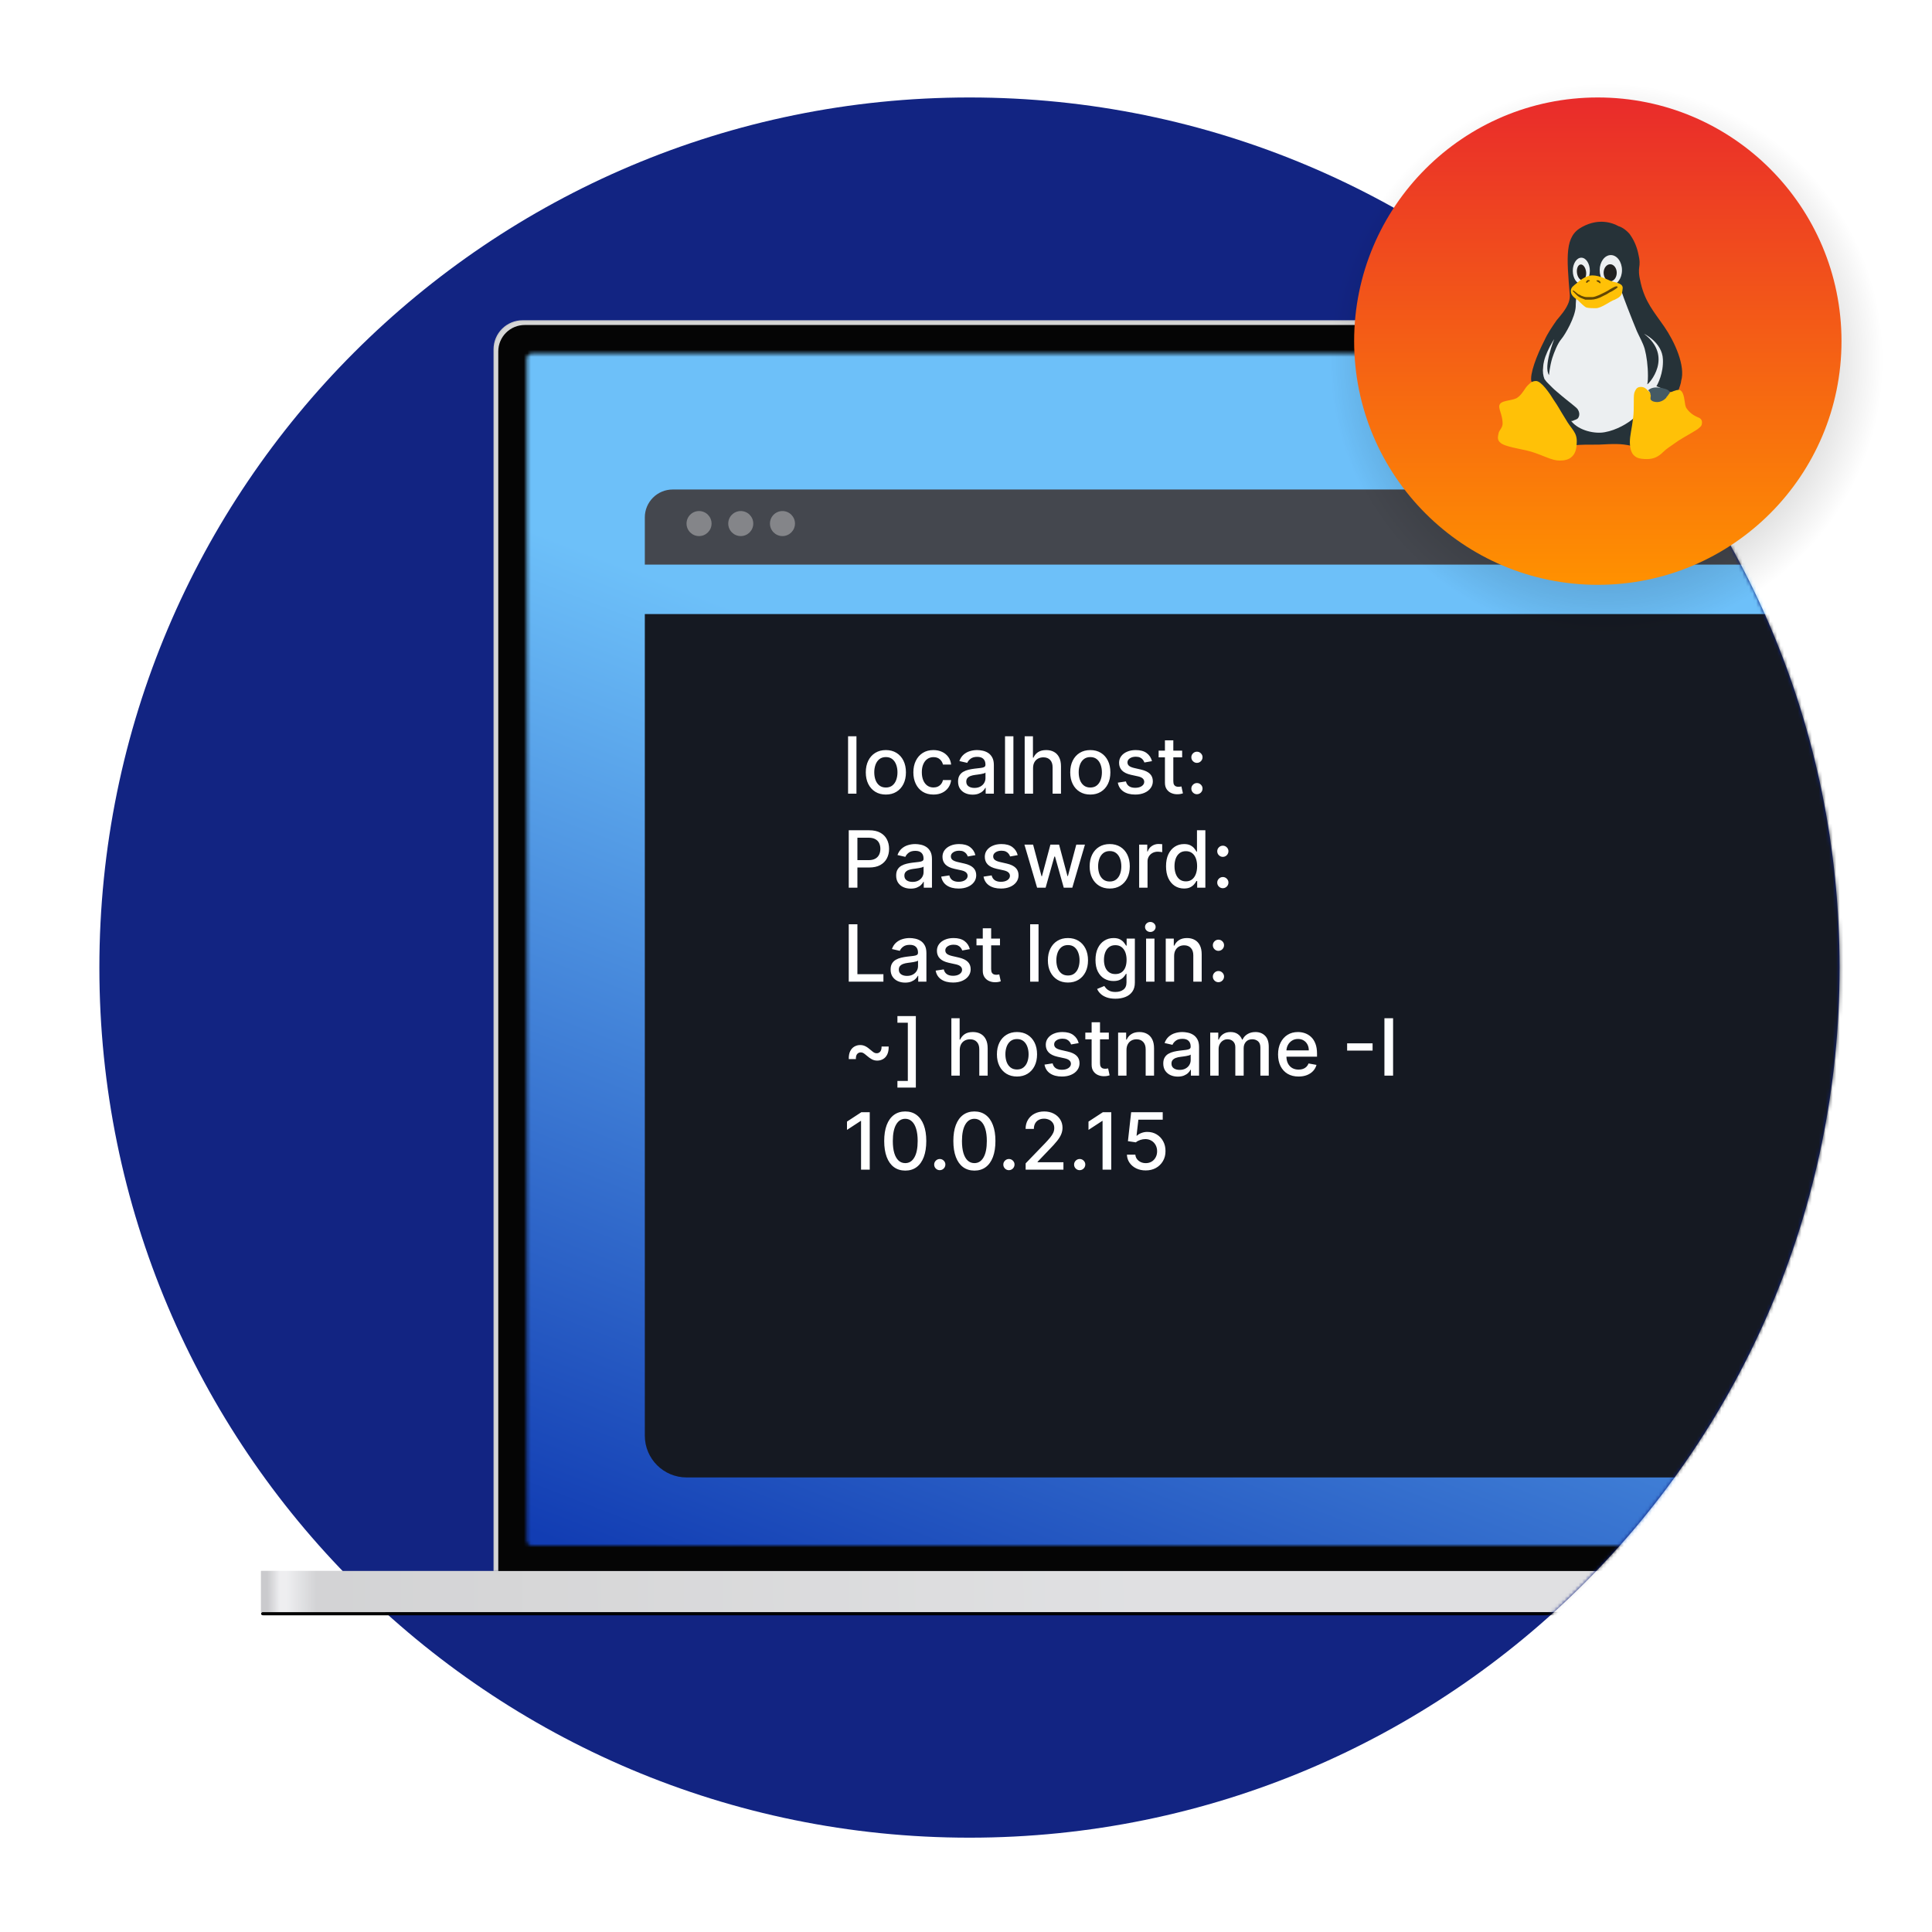
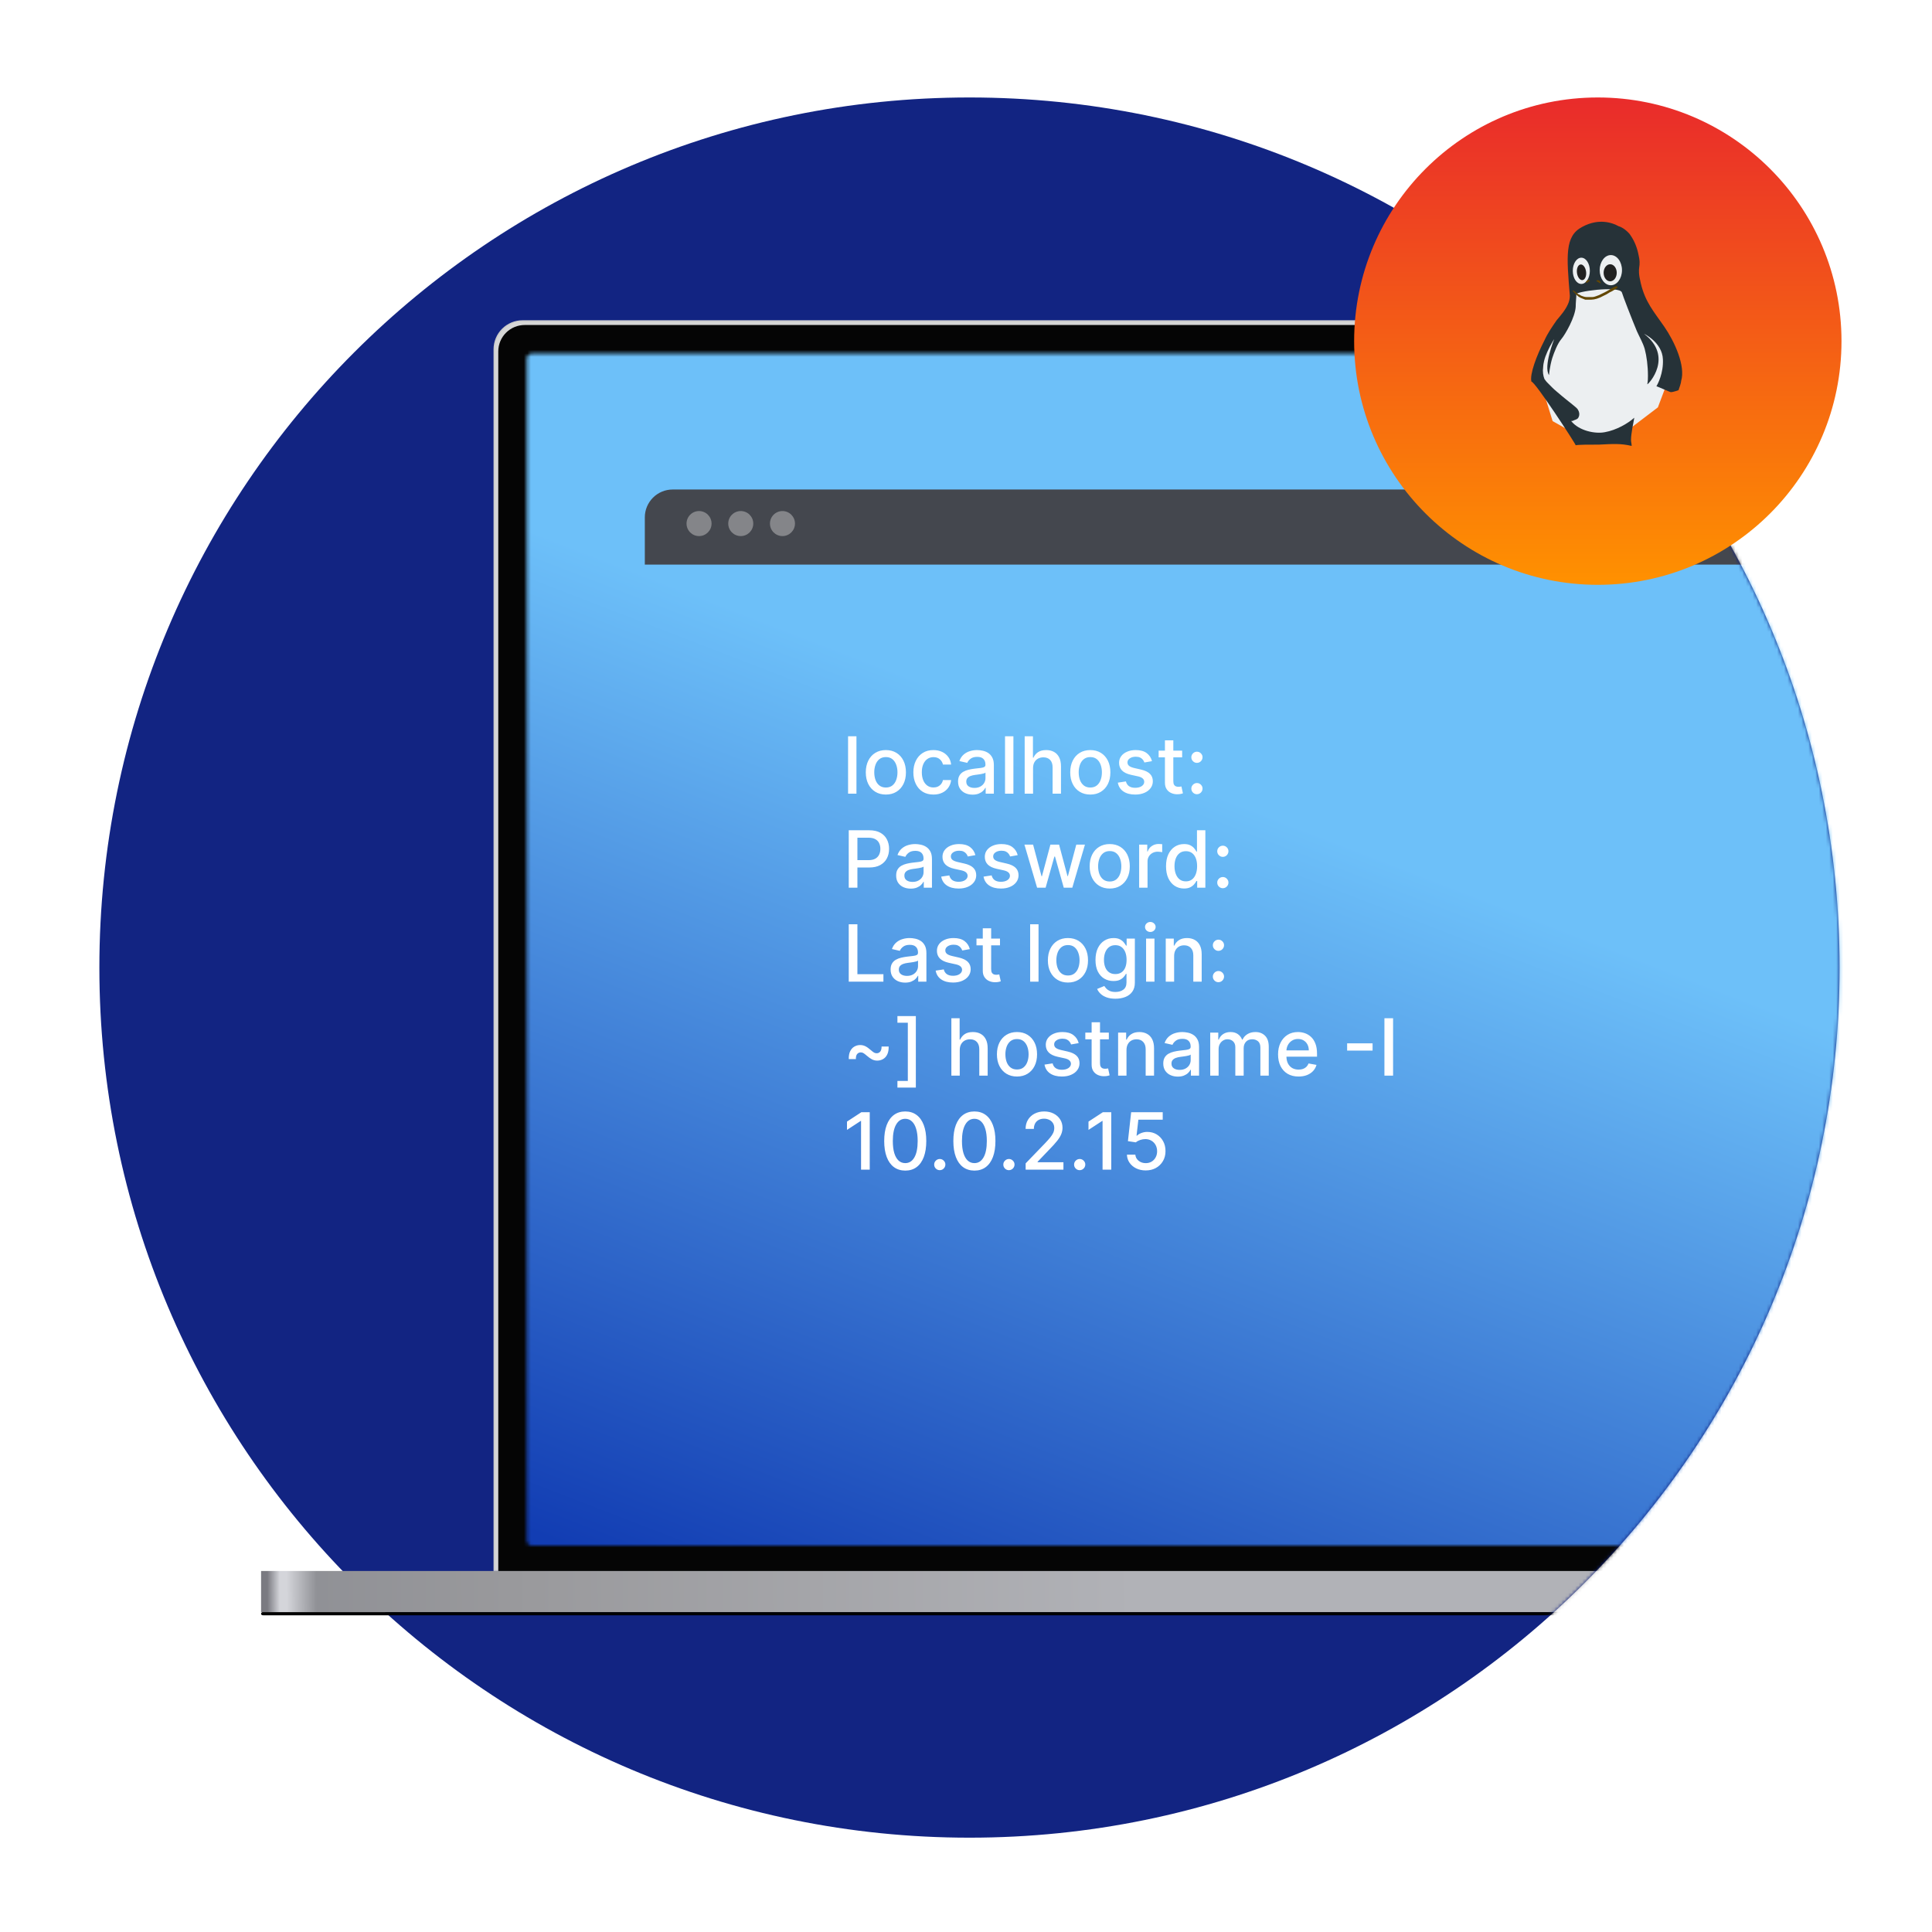
<svg xmlns="http://www.w3.org/2000/svg" width="555" height="555" viewBox="0 0 555 555" fill="none">
  <path d="M278.499 527.904C416.544 527.904 528.451 415.997 528.451 277.952C528.451 139.907 416.544 28 278.499 28C140.454 28 28.547 139.907 28.547 277.952C28.547 415.997 140.454 527.904 278.499 527.904Z" fill="#122482" />
  <mask id="mask0_31_11" style="mask-type:alpha" maskUnits="userSpaceOnUse" x="11" y="28" width="518" height="500">
    <path d="M528.412 277.952C528.412 415.996 416.504 527.903 278.46 527.903C140.415 527.903 -47.523 514.5 28.508 277.952C28.508 139.907 140.415 28 278.46 28C416.504 28 528.412 139.907 528.412 277.952Z" fill="#E2F1FF" />
  </mask>
  <g mask="url(#mask0_31_11)">
    <g filter="url(#filter0_f_31_11)">
      <path d="M739.546 463.103H75.454C75.204 463.103 75 463.306 75 463.557C75 463.808 75.204 464.011 75.454 464.011H739.546C739.797 464.011 740 463.808 740 463.557C740 463.306 739.797 463.103 739.546 463.103Z" fill="black" />
    </g>
    <g filter="url(#filter1_f_31_11)">
      <path d="M739.328 463.557H75.69C75.565 463.557 75.463 463.659 75.463 463.784C75.463 463.909 75.565 464.011 75.69 464.011H739.328C739.453 464.011 739.555 463.909 739.555 463.784C739.555 463.659 739.453 463.557 739.328 463.557Z" fill="black" fill-opacity="0.6" />
    </g>
    <path d="M75 451.292H740V463.102H75V451.292Z" fill="url(#paint0_radial_31_11)" />
-     <path d="M75 451.292H740V463.102H75V451.292Z" fill="white" fill-opacity="0.6" />
    <path d="M141.967 100.34C141.967 99.27 142.178 98.21 142.588 97.221C142.997 96.232 143.598 95.334 144.355 94.577C145.112 93.82 146.01 93.22 146.999 92.81C147.988 92.4 149.048 92.19 150.118 92.19H664.892C665.963 92.19 667.023 92.4 668.011 92.81C669 93.22 669.899 93.82 670.656 94.577C671.413 95.334 672.013 96.232 672.423 97.221C672.833 98.21 673.043 99.27 673.043 100.34V451.11H141.967V100.34Z" fill="#D6D6D6" stroke="#CCCCCC" stroke-width="0.379" />
    <g filter="url(#filter2_dd_31_11)">
      <path d="M143.14 100.945C143.14 98.934 143.939 97.005 145.361 95.584C146.783 94.162 148.711 93.363 150.722 93.363H664.288C666.299 93.363 668.228 94.162 669.649 95.584C671.071 97.005 671.87 98.934 671.87 100.945V451.3H143.14V100.945Z" fill="#050505" />
    </g>
    <mask id="mask1_31_11" style="mask-type:luminance" maskUnits="userSpaceOnUse" x="151" y="101" width="513" height="344">
      <path d="M662.178 101.54H152.833C151.996 101.54 151.317 102.219 151.317 103.056V442.517C151.317 443.354 151.996 444.033 152.833 444.033H662.178C663.015 444.033 663.694 443.354 663.694 442.517V103.056C663.694 102.219 663.015 101.54 662.178 101.54Z" fill="white" />
    </mask>
    <g mask="url(#mask1_31_11)">
      <path d="M151.317 101.54H578.941V387.381H151.317V101.54Z" fill="#F6F6F6" />
      <path d="M686.792 85.429H127.538C126.823 85.429 126.244 86.008 126.244 86.723V459.692C126.244 460.407 126.823 460.986 127.538 460.986H686.792C687.507 460.986 688.086 460.407 688.086 459.692V86.723C688.086 86.008 687.507 85.429 686.792 85.429Z" fill="url(#paint1_linear_31_11)" />
      <g filter="url(#filter3_d_31_11)">
-         <path d="M185.236 156.395H629.766V392.421C629.766 399.048 624.394 404.421 617.766 404.421H197.236C190.609 404.421 185.236 399.048 185.236 392.421V156.395Z" fill="#151922" />
-       </g>
+         </g>
      <g filter="url(#filter4_d_31_11)">
        <path d="M185.236 147.62C185.236 145.498 186.079 143.464 187.579 141.963C189.08 140.463 191.114 139.62 193.236 139.62H621.766C623.888 139.62 625.923 140.463 627.423 141.963C628.923 143.464 629.766 145.498 629.766 147.62V161.187H185.236V147.62Z" fill="#44474E" />
      </g>
      <path opacity="0.5" d="M200.813 153.999C202.799 153.999 204.408 152.39 204.408 150.404C204.408 148.419 202.799 146.809 200.813 146.809C198.828 146.809 197.218 148.419 197.218 150.404C197.218 152.39 198.828 153.999 200.813 153.999Z" fill="#C4C4C4" />
-       <path opacity="0.5" d="M212.795 153.999C214.781 153.999 216.39 152.39 216.39 150.404C216.39 148.419 214.781 146.809 212.795 146.809C210.81 146.809 209.2 148.419 209.2 150.404C209.2 152.39 210.81 153.999 212.795 153.999Z" fill="#C4C4C4" />
+       <path opacity="0.5" d="M212.795 153.999C214.781 153.999 216.39 152.39 216.39 150.404C216.39 148.419 214.781 146.809 212.795 146.809C210.81 146.809 209.2 148.419 209.2 150.404C209.2 152.39 210.81 153.999 212.795 153.999" fill="#C4C4C4" />
      <path opacity="0.5" d="M224.777 153.999C226.763 153.999 228.372 152.39 228.372 150.404C228.372 148.419 226.763 146.809 224.777 146.809C222.792 146.809 221.182 148.419 221.182 150.404C221.182 152.39 222.792 153.999 224.777 153.999Z" fill="#C4C4C4" />
      <path d="M329.132 336.226C328.123 336.226 327.215 336.033 326.41 335.647C325.61 335.255 324.971 334.718 324.494 334.036C324.016 333.354 323.761 332.576 323.729 331.701H326.144C326.203 332.409 326.517 332.992 327.086 333.448C327.655 333.904 328.337 334.133 329.132 334.133C329.765 334.133 330.326 333.988 330.815 333.698C331.309 333.403 331.695 332.997 331.974 332.482C332.259 331.966 332.401 331.379 332.401 330.718C332.401 330.047 332.256 329.449 331.966 328.923C331.676 328.397 331.276 327.983 330.766 327.683C330.262 327.382 329.682 327.229 329.027 327.224C328.528 327.224 328.026 327.309 327.521 327.481C327.017 327.653 326.609 327.878 326.297 328.158L324.018 327.819L324.944 319.509H334.012V321.643H327.014L326.491 326.257H326.587C326.909 325.946 327.336 325.685 327.868 325.476C328.418 325.265 329.002 325.158 329.591 325.162C330.595 325.162 331.489 325.401 332.272 325.879C333.057 326.352 333.7 327.028 334.132 327.836C334.589 328.657 334.814 329.602 334.809 330.67C334.814 331.738 334.573 332.691 334.084 333.529C333.606 334.361 332.91 335.046 332.071 335.51C331.217 335.987 330.238 336.226 329.132 336.226ZM319.227 319.509V336.001H316.731V322.005H316.634L312.688 324.582V322.199L316.803 319.509H319.227ZM310.16 336.154C309.72 336.154 309.341 335.998 309.024 335.687C308.871 335.539 308.75 335.361 308.668 335.164C308.587 334.968 308.546 334.756 308.549 334.543C308.549 334.103 308.708 333.727 309.024 333.416C309.171 333.264 309.347 333.143 309.543 333.061C309.738 332.979 309.948 332.939 310.16 332.941C310.6 332.941 310.979 333.099 311.295 333.416C311.612 333.727 311.77 334.103 311.77 334.543C311.77 334.839 311.695 335.11 311.545 335.357C311.403 335.596 311.204 335.795 310.965 335.936C310.724 336.081 310.455 336.154 310.16 336.154ZM294.635 336.001V334.197L300.215 328.415C300.726 327.883 301.217 327.333 301.689 326.765C302.081 326.287 302.373 325.833 302.567 325.404C302.76 324.974 302.856 324.518 302.856 324.035C302.856 323.487 302.728 323.015 302.47 322.617C302.213 322.215 301.847 321.894 301.415 321.691C300.945 321.466 300.43 321.353 299.909 321.361C299.319 321.361 298.803 321.482 298.363 321.724C297.923 321.965 297.585 322.306 297.348 322.746C297.112 323.187 296.994 323.702 296.994 324.292H294.619C294.619 323.289 294.849 322.411 295.311 321.659C295.769 320.911 296.428 320.306 297.212 319.912C298.017 319.493 298.932 319.284 299.958 319.284C300.994 319.284 301.906 319.49 302.695 319.904C303.49 320.312 304.11 320.87 304.556 321.579C305.001 322.282 305.224 323.076 305.224 323.962C305.224 324.574 305.108 325.173 304.878 325.758C304.652 326.343 304.258 326.995 303.694 327.715C303.13 328.429 302.346 329.296 301.343 330.316L298.065 333.746V333.867H305.49V336.001H294.635ZM289.831 336.154C289.391 336.154 289.013 335.998 288.696 335.687C288.543 335.539 288.422 335.361 288.34 335.164C288.258 334.968 288.218 334.756 288.221 334.543C288.221 334.103 288.379 333.727 288.696 333.416C288.843 333.264 289.019 333.143 289.214 333.061C289.41 332.979 289.619 332.939 289.831 332.941C290.271 332.941 290.65 333.099 290.967 333.416C291.283 333.727 291.442 334.103 291.442 334.543C291.442 334.839 291.367 335.11 291.216 335.357C291.074 335.596 290.875 335.795 290.636 335.936C290.395 336.081 290.126 336.154 289.831 336.154ZM279.915 336.275C278.642 336.269 277.555 335.934 276.653 335.268C275.751 334.602 275.062 333.633 274.584 332.361C274.106 331.089 273.867 329.556 273.867 327.763C273.867 325.975 274.106 324.448 274.584 323.181C275.067 321.914 275.76 320.948 276.661 320.282C277.569 319.617 278.653 319.284 279.915 319.284C281.176 319.284 282.258 319.619 283.16 320.29C284.062 320.956 284.752 321.922 285.229 323.189C285.713 324.451 285.954 325.975 285.954 327.763C285.954 329.561 285.715 331.097 285.237 332.369C284.76 333.636 284.07 334.605 283.168 335.276C282.266 335.942 281.182 336.275 279.915 336.275ZM279.915 334.125C281.031 334.125 281.904 333.58 282.532 332.49C283.165 331.4 283.482 329.825 283.482 327.763C283.482 326.394 283.337 325.237 283.047 324.292C282.763 323.342 282.352 322.623 281.815 322.134C281.303 321.648 280.621 321.382 279.915 321.393C278.803 321.393 277.931 321.941 277.298 323.036C276.664 324.131 276.345 325.707 276.339 327.763C276.339 329.137 276.482 330.3 276.766 331.25C277.056 332.195 277.467 332.911 277.998 333.4C278.53 333.883 279.168 334.125 279.915 334.125ZM269.967 336.154C269.527 336.154 269.149 335.998 268.832 335.687C268.679 335.539 268.558 335.361 268.476 335.164C268.394 334.968 268.354 334.756 268.357 334.543C268.357 334.103 268.515 333.727 268.832 333.416C268.979 333.264 269.155 333.143 269.35 333.061C269.546 332.979 269.755 332.939 269.967 332.941C270.408 332.941 270.786 333.099 271.103 333.416C271.42 333.727 271.578 334.103 271.578 334.543C271.578 334.839 271.503 335.11 271.352 335.357C271.21 335.596 271.011 335.795 270.773 335.936C270.531 336.081 270.263 336.154 269.967 336.154ZM260.051 336.275C258.779 336.269 257.691 335.934 256.79 335.268C255.888 334.602 255.198 333.633 254.72 332.361C254.242 331.089 254.003 329.556 254.003 327.763C254.003 325.975 254.242 324.448 254.72 323.181C255.203 321.914 255.896 320.948 256.798 320.282C257.705 319.617 258.789 319.284 260.051 319.284C261.312 319.284 262.394 319.619 263.296 320.29C264.198 320.956 264.888 321.922 265.366 323.189C265.849 324.451 266.09 325.975 266.09 327.763C266.09 329.561 265.851 331.097 265.374 332.369C264.896 333.636 264.206 334.605 263.304 335.276C262.402 335.942 261.318 336.275 260.051 336.275ZM260.051 334.125C261.168 334.125 262.04 333.58 262.668 332.49C263.301 331.4 263.618 329.825 263.618 327.763C263.618 326.394 263.473 325.237 263.183 324.292C262.899 323.342 262.488 322.623 261.951 322.134C261.439 321.648 260.757 321.382 260.051 321.393C258.94 321.393 258.067 321.941 257.434 323.036C256.8 324.131 256.481 325.707 256.476 327.763C256.476 329.137 256.618 330.3 256.902 331.25C257.192 332.195 257.603 332.911 258.134 333.4C258.666 333.883 259.305 334.125 260.051 334.125ZM249.848 319.509V336.001H247.352V322.005H247.255L243.31 324.582V322.199L247.424 319.509H249.848ZM400.188 292.509V309.001H397.7V292.509H400.188ZM394.298 299.708V301.802H386.986V299.708H394.298ZM373.03 309.251C371.812 309.251 370.762 308.99 369.882 308.469C369.007 307.943 368.33 307.205 367.853 306.255C367.38 305.299 367.144 304.18 367.144 302.897C367.144 301.63 367.38 300.513 367.853 299.547C368.33 298.581 368.996 297.827 369.85 297.284C370.709 296.742 371.713 296.471 372.861 296.471C373.553 296.47 374.239 296.587 374.891 296.817C375.549 297.051 376.15 297.421 376.654 297.904C377.175 298.398 377.586 299.04 377.886 299.829C378.187 300.613 378.337 301.566 378.337 302.688V303.541H368.505V301.737H375.978C375.978 301.104 375.849 300.543 375.591 300.054C375.344 299.572 374.968 299.168 374.504 298.887C374.042 298.602 373.5 298.46 372.877 298.46C372.201 298.46 371.611 298.626 371.106 298.959C370.613 299.28 370.213 299.724 369.946 300.248C369.677 300.78 369.539 301.368 369.544 301.963V303.372C369.544 304.199 369.689 304.902 369.979 305.482C370.274 306.062 370.684 306.505 371.211 306.811C371.737 307.111 372.351 307.262 373.055 307.262C373.511 307.262 373.927 307.197 374.303 307.068C374.671 306.944 375.006 306.738 375.284 306.466C375.561 306.195 375.773 305.864 375.905 305.498L378.184 305.909C378.008 306.569 377.67 307.175 377.202 307.672C376.735 308.171 376.147 308.561 375.438 308.84C374.735 309.114 373.932 309.251 373.03 309.251ZM347.659 309.001V296.632H349.97V298.645H350.123C350.359 297.99 350.803 297.43 351.387 297.051C351.972 296.664 352.673 296.471 353.489 296.471C354.315 296.471 355.008 296.664 355.566 297.051C356.13 297.437 356.546 297.969 356.814 298.645H356.943C357.238 297.986 357.731 297.434 358.353 297.067C358.997 296.67 359.764 296.471 360.656 296.471C361.778 296.471 362.693 296.823 363.401 297.526C364.115 298.229 364.472 299.289 364.472 300.707V309.001H362.065V300.932C362.065 300.095 361.837 299.488 361.38 299.112C360.924 298.737 360.379 298.549 359.746 298.549C358.962 298.549 358.353 298.79 357.918 299.273C357.483 299.751 357.265 300.366 357.265 301.117V309.001H354.866V300.779C354.866 300.108 354.656 299.569 354.238 299.161C353.819 298.753 353.274 298.549 352.603 298.549C352.147 298.549 351.725 298.669 351.339 298.911C350.958 299.147 350.649 299.477 350.413 299.901C350.182 300.326 350.066 300.817 350.066 301.375V309.001H347.659ZM338.348 309.275C337.564 309.275 336.856 309.13 336.222 308.84C335.61 308.563 335.088 308.119 334.717 307.559C334.351 307.001 334.169 306.317 334.169 305.506C334.169 304.808 334.303 304.234 334.572 303.783C334.84 303.332 335.202 302.975 335.659 302.712C336.137 302.44 336.653 302.24 337.189 302.116C337.757 301.981 338.332 301.879 338.912 301.81L340.716 301.601C341.177 301.542 341.513 301.448 341.722 301.319C341.932 301.19 342.036 300.981 342.036 300.691V300.634C342.036 299.931 341.838 299.386 341.44 299C341.049 298.613 340.463 298.42 339.685 298.42C338.874 298.42 338.235 298.6 337.768 298.959C337.307 299.314 336.987 299.708 336.81 300.143L334.547 299.628C334.816 298.876 335.208 298.269 335.723 297.808C336.241 297.343 336.854 296.997 337.519 296.793C338.209 296.576 338.929 296.468 339.653 296.471C340.147 296.471 340.67 296.53 341.223 296.648C341.778 296.76 342.307 296.973 342.785 297.276C343.274 297.582 343.674 298.02 343.985 298.589C344.296 299.153 344.452 299.885 344.452 300.787V309.001H342.101V307.31H342.004C341.824 307.653 341.587 307.964 341.304 308.228C340.992 308.528 340.592 308.778 340.104 308.977C339.615 309.175 339.03 309.275 338.348 309.275ZM338.872 307.342C339.537 307.342 340.106 307.211 340.579 306.947C341.057 306.684 341.419 306.341 341.666 305.917C341.918 305.487 342.044 305.028 342.044 304.54V302.945C341.958 303.031 341.792 303.112 341.545 303.187C341.304 303.257 341.027 303.318 340.716 303.372C340.404 303.42 340.101 303.466 339.806 303.509L339.065 303.606C338.629 303.658 338.199 303.758 337.785 303.904C337.403 304.043 337.097 304.244 336.867 304.508C336.641 304.765 336.528 305.109 336.528 305.538C336.528 306.134 336.748 306.585 337.189 306.891C337.629 307.192 338.19 307.342 338.872 307.342ZM323.604 301.657V309.001H321.196V296.632H323.507V298.645H323.66C323.938 297.998 324.404 297.448 324.997 297.067C325.609 296.67 326.379 296.471 327.308 296.471C328.151 296.471 328.889 296.648 329.523 297.003C330.156 297.351 330.647 297.872 330.996 298.565C331.345 299.257 331.52 300.114 331.52 301.134V309.001H329.112V301.423C329.112 300.527 328.878 299.826 328.411 299.322C327.944 298.812 327.303 298.557 326.487 298.557C325.929 298.557 325.432 298.677 324.997 298.919C324.568 299.161 324.227 299.515 323.974 299.982C323.727 300.444 323.604 301.002 323.604 301.657ZM318.532 296.632V298.565H311.776V296.632H318.532ZM313.588 293.669H315.996V305.369C315.996 305.836 316.066 306.188 316.205 306.424C316.345 306.655 316.525 306.813 316.745 306.899C316.97 306.98 317.215 307.02 317.478 307.02C317.671 307.02 317.84 307.006 317.985 306.98L318.323 306.915L318.758 308.904C318.618 308.958 318.42 309.012 318.162 309.065C317.904 309.124 317.582 309.156 317.196 309.162C316.588 309.178 315.984 309.063 315.424 308.824C314.885 308.594 314.424 308.214 314.096 307.729C313.757 307.235 313.588 306.615 313.588 305.868V293.669ZM309.87 299.652L307.688 300.038C307.591 299.749 307.444 299.479 307.253 299.241C307.043 298.975 306.772 298.763 306.464 298.621C306.131 298.46 305.715 298.38 305.216 298.38C304.534 298.38 303.965 298.533 303.509 298.839C303.052 299.139 302.824 299.528 302.824 300.006C302.824 300.42 302.977 300.752 303.283 301.005C303.589 301.257 304.083 301.464 304.765 301.625L306.73 302.076C307.868 302.339 308.716 302.744 309.274 303.292C309.833 303.839 310.112 304.55 310.112 305.426C310.112 306.166 309.897 306.827 309.468 307.406C309.044 307.981 308.45 308.432 307.688 308.759C306.931 309.087 306.053 309.251 305.055 309.251C303.67 309.251 302.54 308.955 301.665 308.365C300.79 307.769 300.253 306.923 300.054 305.828L302.381 305.474C302.526 306.08 302.824 306.539 303.275 306.851C303.726 307.157 304.314 307.31 305.039 307.31C305.828 307.31 306.459 307.146 306.931 306.819C307.404 306.486 307.64 306.08 307.64 305.603C307.64 305.216 307.495 304.891 307.205 304.628C306.92 304.365 306.483 304.167 305.892 304.032L303.799 303.573C302.644 303.31 301.791 302.892 301.238 302.317C300.69 301.743 300.417 301.015 300.417 300.135C300.417 299.405 300.621 298.766 301.029 298.218C301.437 297.671 302 297.244 302.72 296.938C303.439 296.627 304.263 296.471 305.192 296.471C306.528 296.471 307.581 296.761 308.348 297.341C309.116 297.915 309.623 298.686 309.87 299.652ZM292.148 309.251C290.989 309.251 289.977 308.985 289.113 308.453C288.248 307.922 287.577 307.178 287.099 306.223C286.622 305.267 286.383 304.151 286.383 302.873C286.383 301.59 286.622 300.468 287.099 299.507C287.577 298.546 288.248 297.8 289.113 297.268C289.977 296.737 290.989 296.471 292.148 296.471C293.308 296.471 294.32 296.737 295.184 297.268C296.049 297.8 296.72 298.546 297.197 299.507C297.675 300.468 297.914 301.59 297.914 302.873C297.914 304.151 297.675 305.267 297.197 306.223C296.72 307.178 296.049 307.922 295.184 308.453C294.32 308.985 293.308 309.251 292.148 309.251ZM292.157 307.229C292.908 307.229 293.531 307.031 294.025 306.633C294.519 306.236 294.884 305.707 295.12 305.047C295.361 304.387 295.482 303.659 295.482 302.865C295.482 302.076 295.361 301.351 295.12 300.691C294.884 300.025 294.519 299.491 294.025 299.088C293.531 298.686 292.908 298.484 292.157 298.484C291.4 298.484 290.771 298.686 290.272 299.088C289.778 299.491 289.411 300.025 289.169 300.691C288.927 301.39 288.807 302.126 288.815 302.865C288.815 303.659 288.933 304.387 289.169 305.047C289.411 305.707 289.778 306.236 290.272 306.633C290.771 307.031 291.4 307.229 292.157 307.229ZM275.705 301.657V309.001H273.297V292.509H275.673V298.645H275.826C276.102 297.997 276.565 297.445 277.155 297.059C277.75 296.667 278.529 296.471 279.49 296.471C280.338 296.471 281.079 296.645 281.712 296.994C282.351 297.343 282.845 297.864 283.194 298.557C283.548 299.244 283.725 300.103 283.725 301.133V309.001H281.318V301.423C281.318 300.516 281.084 299.813 280.617 299.314C280.15 298.809 279.501 298.557 278.668 298.557C278.099 298.557 277.589 298.677 277.138 298.919C276.691 299.163 276.324 299.533 276.084 299.982C275.831 300.444 275.705 301.002 275.705 301.657ZM263.091 291.889V312.431H257.8V310.523H260.788V293.798H257.8V291.889H263.091ZM243.825 304.25C243.803 303.321 243.94 302.559 244.236 301.963C244.536 301.367 244.939 300.927 245.444 300.642C245.951 300.352 246.526 300.201 247.11 300.207C247.647 300.207 248.144 300.323 248.6 300.554C249.056 300.779 249.577 301.15 250.162 301.665C250.527 301.982 250.825 302.212 251.056 302.357C251.287 302.497 251.545 302.567 251.829 302.567C252.264 302.567 252.61 302.406 252.868 302.084C253.131 301.756 253.257 301.273 253.246 300.634H255.284C255.305 301.568 255.166 302.333 254.865 302.929C254.57 303.525 254.167 303.965 253.657 304.25C253.151 304.535 252.579 304.682 251.998 304.677C251.479 304.682 250.965 304.563 250.501 304.33C250.044 304.094 249.526 303.724 248.946 303.219C248.571 302.892 248.27 302.661 248.044 302.527C247.819 302.387 247.564 302.317 247.279 302.317C246.866 302.317 246.523 302.467 246.249 302.768C245.98 303.063 245.852 303.557 245.862 304.25H243.825ZM350.02 282.154C349.58 282.154 349.202 281.998 348.885 281.687C348.732 281.539 348.611 281.361 348.529 281.164C348.447 280.968 348.407 280.756 348.41 280.543C348.41 280.103 348.568 279.727 348.885 279.416C349.032 279.264 349.208 279.143 349.403 279.061C349.599 278.979 349.808 278.939 350.02 278.941C350.46 278.941 350.839 279.099 351.156 279.416C351.472 279.727 351.631 280.103 351.631 280.543C351.631 280.839 351.556 281.11 351.405 281.357C351.263 281.596 351.064 281.795 350.825 281.936C350.584 282.081 350.315 282.154 350.02 282.154ZM350.02 273.151C349.58 273.151 349.202 272.993 348.885 272.676C348.733 272.53 348.612 272.353 348.53 272.158C348.448 271.963 348.407 271.753 348.41 271.541C348.41 271.1 348.568 270.725 348.885 270.413C349.032 270.261 349.208 270.14 349.403 270.058C349.599 269.976 349.808 269.936 350.02 269.938C350.46 269.938 350.839 270.096 351.156 270.413C351.472 270.725 351.631 271.1 351.631 271.541C351.631 271.836 351.556 272.107 351.405 272.354C351.263 272.593 351.064 272.792 350.825 272.934C350.584 273.079 350.315 273.151 350.02 273.151ZM337.289 274.657V282.001H334.881V269.632H337.192V271.645H337.345C337.624 270.998 338.089 270.448 338.682 270.067C339.294 269.67 340.065 269.471 340.993 269.471C341.836 269.471 342.574 269.648 343.208 270.003C343.841 270.351 344.332 270.872 344.681 271.565C345.03 272.257 345.205 273.114 345.205 274.134V282.001H342.797V274.423C342.797 273.527 342.564 272.826 342.096 272.322C341.629 271.812 340.988 271.557 340.172 271.557C339.614 271.557 339.117 271.677 338.682 271.919C338.253 272.161 337.912 272.515 337.659 272.982C337.413 273.444 337.289 274.002 337.289 274.657ZM329.235 282.001V269.632H331.642V282.001H329.235ZM330.451 267.724C330.05 267.731 329.663 267.581 329.372 267.305C329.231 267.177 329.119 267.02 329.043 266.845C328.966 266.67 328.928 266.481 328.929 266.29C328.929 265.893 329.076 265.555 329.372 265.276C329.672 264.991 330.032 264.849 330.451 264.849C330.869 264.849 331.226 264.991 331.522 265.276C331.822 265.555 331.973 265.893 331.973 266.29C331.973 266.682 331.822 267.02 331.522 267.305C331.235 267.581 330.849 267.732 330.451 267.724ZM320.425 286.897C319.443 286.897 318.597 286.768 317.889 286.51C317.185 286.253 316.611 285.912 316.165 285.488C315.742 285.096 315.403 284.622 315.167 284.095L317.236 283.241C317.381 283.477 317.574 283.727 317.816 283.99C318.063 284.258 318.396 284.486 318.815 284.674C319.239 284.862 319.784 284.956 320.449 284.956C321.362 284.956 322.116 284.733 322.712 284.288C323.308 283.848 323.606 283.144 323.606 282.178V279.746H323.453C323.273 280.059 323.063 280.353 322.825 280.624C322.556 280.946 322.186 281.225 321.714 281.461C321.241 281.698 320.626 281.816 319.869 281.816C318.892 281.816 318.012 281.588 317.228 281.131C316.45 280.67 315.832 279.99 315.376 279.094C314.925 278.192 314.7 277.083 314.7 275.768C314.7 274.453 314.922 273.326 315.368 272.386C315.819 271.447 316.436 270.727 317.22 270.228C318.004 269.723 318.892 269.471 319.886 269.471C320.653 269.471 321.273 269.6 321.746 269.858C322.218 270.11 322.586 270.405 322.849 270.743C323.117 271.082 323.324 271.38 323.469 271.637H323.646V269.632H326.006V282.275C326.006 283.338 325.759 284.21 325.265 284.892C324.771 285.574 324.102 286.078 323.26 286.406C322.422 286.733 321.477 286.897 320.425 286.897ZM320.401 279.819C321.093 279.819 321.679 279.658 322.156 279.335C322.64 279.008 323.005 278.541 323.252 277.934C323.504 277.322 323.63 276.59 323.63 275.736C323.63 274.904 323.507 274.171 323.26 273.538C323.013 272.904 322.65 272.41 322.172 272.056C321.695 271.696 321.104 271.516 320.401 271.516C319.676 271.516 319.072 271.704 318.589 272.08C318.106 272.451 317.741 272.955 317.494 273.594C317.252 274.233 317.132 274.947 317.132 275.736C317.132 276.547 317.255 277.258 317.502 277.87C317.749 278.482 318.114 278.96 318.597 279.303C319.086 279.647 319.687 279.819 320.401 279.819ZM306.786 282.251C305.627 282.251 304.615 281.985 303.75 281.453C302.886 280.922 302.215 280.178 301.737 279.223C301.259 278.267 301.021 277.151 301.021 275.873C301.021 274.59 301.259 273.468 301.737 272.507C302.215 271.546 302.886 270.8 303.75 270.268C304.615 269.737 305.627 269.471 306.786 269.471C307.946 269.471 308.958 269.737 309.822 270.268C310.686 270.8 311.357 271.546 311.835 272.507C312.313 273.468 312.552 274.59 312.552 275.873C312.552 277.151 312.313 278.267 311.835 279.223C311.357 280.178 310.686 280.922 309.822 281.453C308.958 281.985 307.946 282.251 306.786 282.251ZM306.794 280.229C307.546 280.229 308.169 280.031 308.662 279.633C309.156 279.236 309.521 278.707 309.758 278.047C309.999 277.387 310.12 276.659 310.12 275.865C310.12 275.076 309.999 274.351 309.758 273.691C309.521 273.025 309.156 272.491 308.662 272.088C308.169 271.686 307.546 271.484 306.794 271.484C306.037 271.484 305.409 271.686 304.91 272.088C304.416 272.491 304.048 273.025 303.807 273.691C303.564 274.39 303.444 275.126 303.452 275.865C303.452 276.659 303.57 277.387 303.807 278.047C304.048 278.707 304.416 279.236 304.91 279.633C305.409 280.031 306.037 280.229 306.794 280.229ZM298.337 265.509V282.001H295.929V265.509H298.337ZM287.264 269.632V271.565H280.508V269.632H287.264ZM282.32 266.669H284.728V278.369C284.728 278.836 284.798 279.188 284.937 279.424C285.077 279.655 285.257 279.813 285.477 279.899C285.702 279.98 285.946 280.02 286.21 280.02C286.403 280.02 286.572 280.006 286.717 279.98L287.055 279.915L287.49 281.904C287.35 281.958 287.152 282.012 286.894 282.065C286.636 282.124 286.314 282.156 285.928 282.162C285.32 282.178 284.716 282.063 284.156 281.824C283.617 281.594 283.156 281.214 282.827 280.729C282.489 280.235 282.32 279.615 282.32 278.868V266.669ZM278.602 272.652L276.42 273.038C276.324 272.749 276.176 272.479 275.985 272.241C275.775 271.975 275.504 271.763 275.196 271.621C274.863 271.46 274.447 271.38 273.948 271.38C273.266 271.38 272.697 271.533 272.241 271.839C271.784 272.139 271.556 272.528 271.556 273.006C271.556 273.42 271.709 273.752 272.015 274.005C272.321 274.257 272.815 274.464 273.497 274.625L275.462 275.076C276.6 275.339 277.448 275.744 278.006 276.292C278.565 276.839 278.844 277.55 278.844 278.426C278.844 279.166 278.629 279.827 278.2 280.406C277.775 280.981 277.182 281.432 276.42 281.759C275.663 282.087 274.785 282.251 273.787 282.251C272.402 282.251 271.272 281.955 270.397 281.365C269.522 280.769 268.985 279.923 268.786 278.828L271.113 278.474C271.258 279.08 271.556 279.539 272.007 279.851C272.458 280.157 273.046 280.31 273.771 280.31C274.56 280.31 275.191 280.146 275.663 279.819C276.135 279.486 276.372 279.08 276.372 278.603C276.372 278.216 276.227 277.891 275.937 277.628C275.652 277.365 275.215 277.167 274.624 277.032L272.531 276.573C271.376 276.31 270.523 275.892 269.97 275.317C269.422 274.743 269.148 274.015 269.148 273.135C269.148 272.405 269.352 271.766 269.76 271.218C270.168 270.671 270.732 270.244 271.452 269.938C272.171 269.627 272.995 269.471 273.924 269.471C275.26 269.471 276.313 269.761 277.08 270.341C277.848 270.915 278.355 271.686 278.602 272.652ZM260.023 282.275C259.239 282.275 258.53 282.13 257.897 281.84C257.284 281.564 256.762 281.12 256.391 280.559C256.026 280.001 255.843 279.317 255.843 278.506C255.843 277.808 255.977 277.234 256.246 276.783C256.509 276.338 256.884 275.969 257.333 275.712C257.811 275.44 258.327 275.24 258.863 275.116C259.431 274.982 260.006 274.879 260.586 274.81L262.39 274.601C262.852 274.542 263.187 274.448 263.397 274.319C263.606 274.19 263.711 273.981 263.711 273.691V273.634C263.711 272.931 263.512 272.386 263.115 272C262.723 271.613 262.138 271.42 261.359 271.42C260.549 271.42 259.91 271.6 259.443 271.959C258.981 272.314 258.662 272.708 258.485 273.143L256.222 272.628C256.49 271.876 256.882 271.269 257.397 270.808C257.915 270.343 258.528 269.997 259.193 269.793C259.883 269.576 260.603 269.468 261.327 269.471C261.821 269.471 262.344 269.53 262.897 269.648C263.452 269.76 263.982 269.973 264.46 270.276C264.948 270.582 265.348 271.02 265.659 271.589C265.971 272.153 266.126 272.885 266.126 273.787V282.001H263.775V280.31H263.678C263.498 280.654 263.262 280.964 262.978 281.228C262.666 281.528 262.267 281.778 261.778 281.977C261.289 282.175 260.704 282.275 260.023 282.275ZM260.546 280.342C261.212 280.342 261.781 280.211 262.253 279.947C262.731 279.684 263.093 279.341 263.34 278.917C263.589 278.501 263.72 278.025 263.719 277.54V275.945C263.633 276.031 263.466 276.112 263.219 276.187C262.978 276.257 262.701 276.318 262.39 276.372C262.079 276.42 261.775 276.466 261.48 276.509L260.739 276.606C260.303 276.658 259.873 276.758 259.459 276.904C259.078 277.043 258.772 277.244 258.541 277.508C258.315 277.765 258.203 278.109 258.203 278.538C258.203 279.134 258.423 279.585 258.863 279.891C259.303 280.192 259.864 280.342 260.546 280.342ZM243.817 282.001V265.509H246.305V279.859H253.778V282.001H243.817ZM351.282 255.154C350.842 255.154 350.464 254.998 350.147 254.687C349.994 254.539 349.873 254.361 349.791 254.164C349.709 253.968 349.669 253.756 349.672 253.543C349.672 253.103 349.83 252.727 350.147 252.416C350.294 252.264 350.47 252.143 350.665 252.061C350.861 251.979 351.07 251.939 351.282 251.941C351.723 251.941 352.101 252.099 352.418 252.416C352.735 252.727 352.893 253.103 352.893 253.543C352.893 253.839 352.818 254.11 352.667 254.357C352.525 254.596 352.326 254.795 352.088 254.936C351.846 255.081 351.578 255.154 351.282 255.154ZM351.282 246.151C350.842 246.151 350.464 245.993 350.147 245.676C349.995 245.53 349.874 245.353 349.792 245.158C349.71 244.963 349.669 244.753 349.672 244.541C349.672 244.1 349.83 243.725 350.147 243.413C350.294 243.261 350.47 243.14 350.665 243.058C350.861 242.976 351.07 242.936 351.282 242.938C351.723 242.938 352.101 243.096 352.418 243.413C352.735 243.725 352.893 244.1 352.893 244.541C352.893 244.836 352.818 245.107 352.667 245.354C352.525 245.593 352.326 245.792 352.088 245.934C351.846 246.079 351.578 246.151 351.282 246.151ZM340.132 255.242C339.133 255.242 338.242 254.987 337.458 254.477C336.68 253.962 336.068 253.229 335.622 252.279C335.182 251.323 334.962 250.177 334.962 248.841C334.962 247.504 335.185 246.36 335.63 245.41C336.081 244.46 336.699 243.733 337.482 243.228C338.266 242.723 339.155 242.471 340.148 242.471C340.915 242.471 341.533 242.6 342 242.858C342.472 243.11 342.837 243.405 343.095 243.743C343.358 244.082 343.562 244.379 343.707 244.637H343.852V238.509H346.26V255.001H343.908V253.076H343.707C343.524 253.395 343.314 253.696 343.079 253.978C342.81 254.316 342.44 254.612 341.968 254.864C341.495 255.116 340.883 255.242 340.132 255.242ZM340.663 253.189C341.356 253.189 341.941 253.006 342.419 252.641C342.902 252.271 343.267 251.758 343.514 251.103C343.766 250.448 343.892 249.686 343.892 248.816C343.892 247.958 343.769 247.206 343.522 246.562C343.275 245.918 342.912 245.416 342.435 245.056C341.957 244.696 341.366 244.516 340.663 244.516C339.938 244.516 339.334 244.704 338.851 245.08C338.368 245.456 338.003 245.969 337.756 246.618C337.515 247.268 337.394 248 337.394 248.816C337.394 249.643 337.517 250.387 337.764 251.047C338.011 251.707 338.376 252.231 338.859 252.617C339.348 252.998 339.949 253.189 340.663 253.189ZM327.242 255.001V242.632H329.569V244.597H329.698C329.906 243.954 330.326 243.4 330.89 243.027C331.465 242.64 332.145 242.438 332.838 242.447C333.18 242.448 333.521 242.467 333.861 242.503V244.806C333.691 244.767 333.519 244.737 333.346 244.718C333.101 244.68 332.853 244.661 332.605 244.661C332.036 244.661 331.528 244.782 331.083 245.024C330.644 245.257 330.277 245.606 330.024 246.034C329.771 246.462 329.641 246.951 329.649 247.448V255.001H327.242ZM318.789 255.251C317.629 255.251 316.617 254.985 315.753 254.453C314.888 253.922 314.217 253.178 313.74 252.223C313.262 251.267 313.023 250.151 313.023 248.873C313.023 247.59 313.262 246.468 313.74 245.507C314.217 244.546 314.888 243.8 315.753 243.268C316.617 242.737 317.629 242.471 318.789 242.471C319.948 242.471 320.96 242.737 321.824 243.268C322.689 243.8 323.36 244.546 323.838 245.507C324.315 246.468 324.554 247.59 324.554 248.873C324.554 250.151 324.315 251.267 323.838 252.223C323.36 253.178 322.689 253.922 321.824 254.453C320.96 254.985 319.948 255.251 318.789 255.251ZM318.797 253.229C319.548 253.229 320.171 253.031 320.665 252.633C321.159 252.236 321.524 251.707 321.76 251.047C322.002 250.387 322.122 249.659 322.122 248.865C322.122 248.076 322.002 247.351 321.76 246.691C321.524 246.025 321.159 245.491 320.665 245.088C320.171 244.686 319.548 244.484 318.797 244.484C318.04 244.484 317.412 244.686 316.912 245.088C316.418 245.491 316.051 246.025 315.809 246.691C315.567 247.39 315.447 248.126 315.455 248.865C315.455 249.659 315.573 250.387 315.809 251.047C316.051 251.707 316.418 252.236 316.912 252.633C317.412 253.031 318.04 253.229 318.797 253.229ZM297.924 255.001L294.284 242.632H296.772L299.196 251.715H299.317L301.749 242.632H304.237L306.653 251.675H306.774L309.181 242.632H311.67L308.038 255.001H305.582L303.07 246.071H302.884L300.372 255.001H297.924ZM292.354 245.652L290.171 246.038C290.074 245.749 289.928 245.479 289.737 245.241C289.526 244.975 289.255 244.763 288.947 244.621C288.615 244.46 288.199 244.38 287.699 244.38C287.018 244.38 286.448 244.533 285.992 244.839C285.536 245.139 285.308 245.528 285.308 246.006C285.308 246.42 285.461 246.752 285.767 247.005C286.073 247.257 286.567 247.464 287.248 247.625L289.213 248.076C290.351 248.339 291.199 248.744 291.758 249.292C292.316 249.839 292.595 250.55 292.595 251.426C292.595 252.166 292.381 252.827 291.951 253.406C291.527 253.981 290.934 254.432 290.171 254.759C289.415 255.087 288.537 255.251 287.538 255.251C286.153 255.251 285.023 254.955 284.148 254.365C283.273 253.769 282.736 252.923 282.538 251.828L284.865 251.474C285.01 252.08 285.308 252.539 285.759 252.851C286.21 253.157 286.797 253.31 287.522 253.31C288.311 253.31 288.942 253.146 289.415 252.819C289.887 252.486 290.123 252.08 290.123 251.603C290.123 251.216 289.978 250.891 289.688 250.628C289.404 250.365 288.966 250.167 288.376 250.032L286.282 249.573C285.128 249.31 284.274 248.892 283.721 248.317C283.174 247.743 282.9 247.015 282.9 246.135C282.9 245.405 283.104 244.766 283.512 244.218C283.92 243.671 284.484 243.244 285.203 242.938C285.922 242.627 286.746 242.471 287.675 242.471C289.012 242.471 290.064 242.761 290.832 243.341C291.599 243.915 292.107 244.686 292.354 245.652ZM280.196 245.652L278.014 246.038C277.918 245.749 277.77 245.479 277.579 245.241C277.369 244.975 277.098 244.763 276.79 244.621C276.457 244.46 276.041 244.38 275.542 244.38C274.86 244.38 274.291 244.533 273.835 244.839C273.379 245.139 273.15 245.528 273.15 246.006C273.15 246.42 273.303 246.752 273.609 247.005C273.915 247.257 274.409 247.464 275.091 247.625L277.056 248.076C278.194 248.339 279.042 248.744 279.601 249.292C280.159 249.839 280.438 250.55 280.438 251.426C280.438 252.166 280.223 252.827 279.794 253.406C279.37 253.981 278.777 254.432 278.014 254.759C277.257 255.087 276.38 255.251 275.381 255.251C273.996 255.251 272.866 254.955 271.991 254.365C271.116 253.769 270.579 252.923 270.38 251.828L272.708 251.474C272.853 252.08 273.15 252.539 273.601 252.851C274.052 253.157 274.64 253.31 275.365 253.31C276.154 253.31 276.785 253.146 277.257 252.819C277.73 252.486 277.966 252.08 277.966 251.603C277.966 251.216 277.821 250.891 277.531 250.628C277.247 250.365 276.809 250.167 276.218 250.032L274.125 249.573C272.971 249.31 272.117 248.892 271.564 248.317C271.017 247.743 270.743 247.015 270.743 246.135C270.743 245.405 270.947 244.766 271.355 244.218C271.763 243.671 272.326 243.244 273.046 242.938C273.765 242.627 274.589 242.471 275.518 242.471C276.855 242.471 277.907 242.761 278.675 243.341C279.442 243.915 279.95 244.686 280.196 245.652ZM261.617 255.275C260.833 255.275 260.125 255.13 259.491 254.84C258.879 254.563 258.357 254.119 257.986 253.559C257.621 253.001 257.438 252.317 257.438 251.506C257.438 250.808 257.572 250.234 257.841 249.783C258.109 249.332 258.471 248.975 258.928 248.712C259.406 248.44 259.922 248.24 260.458 248.116C261.026 247.981 261.601 247.879 262.181 247.81L263.985 247.601C264.446 247.542 264.782 247.448 264.991 247.319C265.201 247.19 265.305 246.981 265.305 246.691V246.634C265.305 245.931 265.107 245.386 264.709 245C264.318 244.613 263.732 244.42 262.954 244.42C262.143 244.42 261.505 244.6 261.037 244.959C260.576 245.314 260.256 245.708 260.079 246.143L257.816 245.628C258.085 244.876 258.477 244.269 258.992 243.808C259.51 243.343 260.123 242.997 260.788 242.793C261.478 242.576 262.198 242.468 262.922 242.471C263.416 242.471 263.939 242.53 264.492 242.648C265.047 242.76 265.576 242.973 266.054 243.276C266.543 243.582 266.943 244.02 267.254 244.589C267.565 245.153 267.721 245.885 267.721 246.787V255.001H265.37V253.31H265.273C265.093 253.653 264.856 253.964 264.573 254.228C264.261 254.528 263.861 254.778 263.373 254.977C262.884 255.175 262.299 255.275 261.617 255.275ZM262.141 253.342C262.806 253.342 263.375 253.211 263.848 252.947C264.326 252.684 264.688 252.341 264.935 251.917C265.187 251.487 265.313 251.028 265.313 250.54V248.945C265.228 249.031 265.061 249.112 264.814 249.187C264.573 249.257 264.296 249.318 263.985 249.372C263.673 249.42 263.37 249.466 263.075 249.509L262.334 249.606C261.898 249.658 261.468 249.758 261.054 249.904C260.672 250.043 260.366 250.244 260.136 250.508C259.91 250.765 259.797 251.109 259.797 251.538C259.797 252.134 260.017 252.585 260.458 252.891C260.898 253.192 261.459 253.342 262.141 253.342ZM243.817 255.001V238.509H249.695C250.978 238.509 252.041 238.743 252.884 239.21C253.727 239.677 254.358 240.316 254.776 241.126C255.195 241.932 255.405 242.839 255.405 243.848C255.405 244.863 255.193 245.775 254.768 246.586C254.35 247.391 253.716 248.03 252.868 248.502C252.025 248.969 250.965 249.203 249.687 249.203H245.645V247.093H249.462C250.272 247.093 250.93 246.954 251.435 246.674C251.917 246.413 252.306 246.008 252.546 245.515C252.782 245.026 252.9 244.471 252.9 243.848C252.9 243.225 252.782 242.672 252.546 242.189C252.31 241.706 251.937 241.328 251.427 241.054C250.922 240.78 250.256 240.643 249.43 240.643H246.305V255.001H243.817ZM343.842 228.154C343.402 228.154 343.023 227.998 342.707 227.687C342.554 227.539 342.432 227.361 342.351 227.165C342.269 226.968 342.228 226.756 342.231 226.543C342.231 226.103 342.39 225.727 342.707 225.416C342.854 225.264 343.03 225.143 343.225 225.061C343.421 224.979 343.63 224.939 343.842 224.941C344.282 224.941 344.661 225.099 344.977 225.416C345.294 225.727 345.452 226.103 345.452 226.543C345.452 226.839 345.377 227.11 345.227 227.357C345.085 227.596 344.886 227.795 344.647 227.936C344.406 228.081 344.137 228.154 343.842 228.154ZM343.842 219.151C343.402 219.151 343.023 218.993 342.707 218.676C342.554 218.53 342.433 218.353 342.352 218.158C342.27 217.963 342.229 217.753 342.231 217.541C342.231 217.1 342.39 216.725 342.707 216.413C342.854 216.261 343.03 216.14 343.225 216.058C343.421 215.976 343.63 215.936 343.842 215.938C344.282 215.938 344.661 216.096 344.977 216.413C345.294 216.725 345.452 217.1 345.452 217.541C345.452 217.836 345.377 218.107 345.227 218.354C345.085 218.593 344.886 218.792 344.647 218.934C344.406 219.079 344.137 219.151 343.842 219.151ZM339.592 215.632V217.565H332.836V215.632H339.592ZM334.648 212.669H337.055V224.369C337.055 224.836 337.125 225.188 337.265 225.424C337.404 225.655 337.584 225.813 337.804 225.899C338.03 225.98 338.274 226.02 338.537 226.02C338.73 226.02 338.9 226.006 339.044 225.98L339.383 225.915L339.818 227.904C339.678 227.958 339.479 228.012 339.222 228.065C338.964 228.124 338.642 228.156 338.255 228.162C337.647 228.178 337.043 228.063 336.484 227.824C335.945 227.595 335.484 227.214 335.155 226.729C334.817 226.235 334.648 225.615 334.648 224.868V212.669ZM330.93 218.652L328.748 219.038C328.651 218.749 328.503 218.48 328.313 218.241C328.102 217.975 327.832 217.763 327.524 217.621C327.191 217.46 326.775 217.38 326.275 217.38C325.594 217.38 325.025 217.533 324.568 217.839C324.112 218.139 323.884 218.528 323.884 219.006C323.884 219.42 324.037 219.752 324.343 220.005C324.649 220.257 325.143 220.464 325.825 220.625L327.789 221.076C328.927 221.339 329.776 221.744 330.334 222.292C330.892 222.839 331.171 223.55 331.171 224.426C331.171 225.166 330.957 225.827 330.527 226.406C330.103 226.981 329.51 227.432 328.748 227.759C327.991 228.087 327.113 228.251 326.114 228.251C324.729 228.251 323.599 227.955 322.724 227.365C321.849 226.769 321.312 225.923 321.114 224.828L323.441 224.474C323.586 225.08 323.884 225.539 324.335 225.851C324.786 226.157 325.374 226.31 326.098 226.31C326.887 226.31 327.518 226.146 327.991 225.819C328.463 225.486 328.699 225.08 328.699 224.603C328.699 224.216 328.554 223.891 328.264 223.628C327.98 223.365 327.542 223.167 326.952 223.032L324.858 222.573C323.704 222.31 322.85 221.892 322.298 221.317C321.75 220.743 321.476 220.015 321.476 219.135C321.476 218.405 321.68 217.766 322.088 217.218C322.496 216.671 323.06 216.244 323.779 215.938C324.499 215.627 325.323 215.471 326.251 215.471C327.588 215.471 328.64 215.761 329.408 216.341C330.176 216.915 330.683 217.686 330.93 218.652ZM313.208 228.251C312.048 228.251 311.037 227.985 310.172 227.453C309.308 226.922 308.637 226.178 308.159 225.223C307.681 224.267 307.442 223.151 307.442 221.873C307.442 220.59 307.681 219.468 308.159 218.507C308.637 217.546 309.308 216.8 310.172 216.268C311.037 215.737 312.048 215.471 313.208 215.471C314.368 215.471 315.38 215.737 316.244 216.268C317.108 216.8 317.779 217.546 318.257 218.507C318.735 219.468 318.974 220.59 318.974 221.873C318.974 223.151 318.735 224.267 318.257 225.223C317.779 226.178 317.108 226.922 316.244 227.453C315.38 227.985 314.368 228.251 313.208 228.251ZM313.216 226.229C313.968 226.229 314.59 226.031 315.084 225.633C315.578 225.236 315.943 224.707 316.179 224.047C316.421 223.387 316.542 222.659 316.542 221.865C316.542 221.076 316.421 220.351 316.179 219.691C315.943 219.025 315.578 218.491 315.084 218.088C314.59 217.686 313.968 217.484 313.216 217.484C312.459 217.484 311.831 217.686 311.332 218.088C310.838 218.491 310.47 219.025 310.229 219.691C309.986 220.39 309.866 221.126 309.874 221.865C309.874 222.659 309.992 223.387 310.229 224.047C310.47 224.707 310.838 225.236 311.332 225.633C311.831 226.031 312.459 226.229 313.216 226.229ZM296.765 220.657V228.001H294.357V211.509H296.732V217.645H296.885C297.161 216.997 297.624 216.445 298.214 216.059C298.81 215.667 299.588 215.471 300.549 215.471C301.398 215.471 302.138 215.645 302.772 215.994C303.411 216.343 303.905 216.864 304.254 217.557C304.608 218.244 304.785 219.103 304.785 220.133V228.001H302.377V220.423C302.377 219.516 302.144 218.813 301.677 218.314C301.21 217.809 300.56 217.557 299.728 217.557C299.159 217.557 298.649 217.677 298.198 217.919C297.75 218.163 297.384 218.533 297.143 218.982C296.891 219.444 296.765 220.002 296.765 220.657ZM291.118 211.509V228.001H288.71V211.509H291.118ZM279.399 228.275C278.615 228.275 277.907 228.13 277.273 227.84C276.661 227.563 276.139 227.119 275.767 226.559C275.402 226.001 275.22 225.317 275.22 224.506C275.22 223.808 275.354 223.234 275.622 222.783C275.885 222.338 276.26 221.969 276.709 221.712C277.188 221.441 277.703 221.24 278.239 221.116C278.807 220.982 279.383 220.879 279.963 220.81L281.766 220.601C282.228 220.542 282.564 220.448 282.773 220.319C282.982 220.19 283.087 219.981 283.087 219.691V219.634C283.087 218.931 282.888 218.386 282.491 218C282.099 217.613 281.514 217.42 280.736 217.42C279.925 217.42 279.286 217.6 278.819 217.959C278.358 218.314 278.038 218.708 277.861 219.143L275.598 218.628C275.867 217.876 276.259 217.269 276.774 216.808C277.292 216.343 277.905 215.997 278.57 215.793C279.26 215.576 279.98 215.468 280.704 215.471C281.232 215.475 281.758 215.534 282.274 215.648C282.829 215.76 283.358 215.973 283.836 216.276C284.325 216.582 284.724 217.02 285.036 217.589C285.347 218.153 285.503 218.885 285.503 219.787V228.001H283.152V226.31H283.055C282.875 226.654 282.638 226.964 282.354 227.228C282.043 227.528 281.643 227.778 281.154 227.977C280.666 228.175 280.081 228.275 279.399 228.275ZM279.922 226.342C280.588 226.342 281.157 226.211 281.63 225.947C282.107 225.684 282.47 225.341 282.717 224.917C282.969 224.487 283.095 224.028 283.095 223.54V221.945C283.009 222.031 282.843 222.112 282.596 222.187C282.354 222.257 282.078 222.318 281.766 222.372C281.455 222.42 281.152 222.466 280.857 222.509C280.561 222.547 280.314 222.579 280.116 222.606C279.679 222.658 279.25 222.758 278.835 222.904C278.454 223.043 278.148 223.244 277.917 223.508C277.692 223.765 277.579 224.109 277.579 224.538C277.579 225.134 277.799 225.585 278.239 225.891C278.68 226.192 279.241 226.342 279.922 226.342ZM268.144 228.251C266.946 228.251 265.916 227.979 265.051 227.437C264.192 226.89 263.532 226.135 263.07 225.174C262.609 224.213 262.378 223.113 262.378 221.873C262.378 220.617 262.614 219.508 263.087 218.547C263.559 217.581 264.225 216.827 265.084 216.284C265.943 215.742 266.954 215.471 268.119 215.471C269.059 215.471 269.896 215.646 270.632 215.994C271.34 216.316 271.953 216.816 272.411 217.444C272.868 218.067 273.139 218.794 273.225 219.626H270.881C270.752 219.046 270.442 218.521 269.996 218.128C269.539 217.71 268.927 217.5 268.16 217.5C267.489 217.5 266.901 217.677 266.396 218.032C265.897 218.381 265.508 218.88 265.229 219.53C264.949 220.174 264.81 220.936 264.81 221.816C264.81 222.718 264.947 223.497 265.22 224.152C265.494 224.807 265.881 225.314 266.38 225.674C266.885 226.033 267.478 226.213 268.16 226.213C268.616 226.213 269.029 226.13 269.4 225.964C269.776 225.792 270.09 225.548 270.342 225.231C270.6 224.914 270.779 224.533 270.881 224.087H273.225C273.15 224.856 272.881 225.593 272.444 226.229C271.999 226.866 271.397 227.376 270.696 227.711C269.972 228.071 269.121 228.251 268.144 228.251ZM254.48 228.251C253.321 228.251 252.309 227.985 251.445 227.453C250.58 226.922 249.909 226.178 249.432 225.223C248.954 224.267 248.715 223.151 248.715 221.873C248.715 220.59 248.954 219.468 249.432 218.507C249.909 217.546 250.58 216.8 251.445 216.268C252.309 215.737 253.321 215.471 254.48 215.471C255.64 215.471 256.652 215.737 257.516 216.268C258.381 216.8 259.052 217.546 259.529 218.507C260.007 219.468 260.246 220.59 260.246 221.873C260.246 223.151 260.007 224.267 259.529 225.223C259.052 226.178 258.381 226.922 257.516 227.453C256.652 227.985 255.64 228.251 254.48 228.251ZM254.489 226.229C255.24 226.229 255.863 226.031 256.357 225.633C256.851 225.236 257.216 224.707 257.452 224.047C257.693 223.387 257.814 222.659 257.814 221.865C257.814 221.076 257.693 220.351 257.452 219.691C257.216 219.025 256.851 218.491 256.357 218.088C255.863 217.686 255.24 217.484 254.489 217.484C253.732 217.484 253.103 217.686 252.604 218.088C252.11 218.491 251.743 219.025 251.501 219.691C251.259 220.39 251.139 221.126 251.147 221.865C251.147 222.659 251.265 223.387 251.501 224.047C251.743 224.707 252.11 225.236 252.604 225.633C253.103 226.031 253.732 226.229 254.489 226.229ZM246.031 211.509V228.001H243.624V211.509H246.031Z" fill="white" />
    </g>
  </g>
-   <path d="M461.5 192C510.377 192 550 152.377 550 103.5C550 54.623 510.377 15 461.5 15C412.623 15 373 54.623 373 103.5C373 152.377 412.623 192 461.5 192Z" fill="url(#paint2_radial_31_11)" />
  <path d="M459 168C497.66 168 529 136.66 529 98C529 59.34 497.66 28 459 28C420.34 28 389 59.34 389 98C389 136.66 420.34 168 459 168Z" fill="url(#paint3_linear_31_11)" />
  <path d="M451.089 83.164L451.277 87.491L448.272 93.134L443.577 102.351L442.638 110.063L446.018 120.974L453.718 125.3H465.362L476.255 117.023L481.138 104.044L469.869 90.312L466.677 82.6L451.089 83.164Z" fill="#ECEFF1" />
  <path d="M478.074 93.814C475.082 89.481 472.652 86.844 471.343 81.38C470.034 75.917 471.717 77.424 470.595 72.714C470.034 70.265 469.099 68.57 468.164 67.251C467.042 65.932 465.734 65.179 464.986 64.991C463.303 64.049 459.376 62.541 454.515 65.179C449.467 67.816 450.028 73.468 450.963 84.959C450.963 85.713 450.776 86.655 450.402 87.409C449.654 89.104 448.345 90.611 447.223 91.929C445.914 93.814 444.606 95.698 443.671 97.769C441.427 102.103 439.37 107.566 439.931 109.638C440.866 109.45 452.645 127.535 452.645 127.912C453.393 127.723 456.572 127.723 459.376 127.723C463.303 127.535 465.547 127.346 468.725 128.1C468.725 127.535 468.538 126.97 468.538 126.404C468.538 125.274 468.725 124.332 468.912 123.014C469.099 122.072 469.286 121.13 469.473 119.999C467.603 121.695 464.238 123.579 461.059 124.144C458.255 124.709 453.58 123.767 451.337 120.941C451.524 120.941 451.898 120.941 452.085 120.753C452.645 120.564 453.206 120.376 453.393 119.999C453.954 119.057 453.58 118.115 453.206 117.55C452.832 116.985 450.028 114.913 448.719 113.783C447.41 112.652 446.662 112.087 445.914 111.334L444.419 109.826C444.045 109.45 443.858 109.073 443.671 108.885C443.297 107.943 443.11 106.812 443.297 105.305C443.484 103.233 444.232 101.537 445.167 99.654C445.54 98.9 446.475 97.393 446.475 97.393C446.475 97.393 443.297 105.305 444.98 107.754C444.98 107.754 445.167 105.305 445.914 102.856C446.475 101.161 447.41 98.712 448.532 97.393C449.654 96.074 452.458 91.176 452.645 88.162C452.645 86.843 452.832 85.525 452.832 84.582C452.085 83.829 465.173 81.945 465.921 84.018C466.108 84.771 468.725 91.553 470.221 95.132C470.969 96.828 471.904 98.335 472.465 100.219C473.026 102.291 473.399 105.117 473.399 107.943C473.399 108.508 473.399 109.45 473.213 110.392C473.586 110.392 480.878 102.479 472.278 95.886C472.278 95.886 477.513 98.335 477.7 103.233C477.887 107.189 476.204 110.392 475.83 110.957C476.017 110.957 479.757 112.652 479.944 112.652C480.691 112.652 482.187 112.087 482.187 112.087C482.374 111.522 482.935 110.015 482.935 109.45C484.244 105.117 481.065 98.147 478.074 93.814Z" fill="#263238" />
  <path d="M454.26 81.566C455.613 81.566 456.71 79.879 456.71 77.798C456.71 75.716 455.613 74.028 454.26 74.028C452.907 74.028 451.811 75.716 451.811 77.798C451.811 79.879 452.907 81.566 454.26 81.566ZM462.74 81.943C464.509 81.943 465.943 80.003 465.943 77.609C465.943 75.216 464.509 73.275 462.74 73.275C460.971 73.275 459.537 75.215 459.537 77.609C459.537 80.003 460.971 81.943 462.74 81.943Z" fill="#ECEFF1" />
  <path d="M455.629 78.055C455.472 76.816 454.759 75.886 454.036 75.977C453.314 76.069 452.855 77.147 453.011 78.387C453.168 79.625 453.881 80.556 454.604 80.464C455.326 80.373 455.785 79.294 455.629 78.055ZM462.551 80.813C463.592 80.813 464.436 79.716 464.436 78.363C464.436 77.01 463.592 75.913 462.551 75.913C461.511 75.913 460.667 77.01 460.667 78.363C460.667 79.716 461.511 80.813 462.551 80.813Z" fill="#212121" />
-   <path d="M487.613 119.819C486.86 119.442 485.541 118.876 484.41 117.181C483.845 116.238 484.033 113.6 483.091 112.47C482.526 111.716 481.772 112.093 481.583 112.093C479.888 112.47 475.93 115.108 473.292 112.093C472.915 111.716 472.35 111.151 471.408 111.151C470.466 111.151 470.089 111.528 469.712 112.281C469.335 113.035 469.335 113.6 469.335 115.485C469.335 116.992 469.335 118.688 469.147 120.007C468.77 123.21 468.205 125.095 468.205 126.979C468.205 129.052 468.77 130.371 469.524 130.936C470.089 131.502 471.031 131.878 473.104 131.878C475.177 131.878 476.496 131.125 477.815 129.806C478.757 128.864 479.511 128.487 482.149 126.602C484.222 125.283 487.425 123.587 487.99 123.022C488.367 122.645 488.932 122.457 488.932 121.326C488.932 120.384 488.179 120.007 487.613 119.819ZM449.738 120.384C447.853 117.369 447.665 116.804 446.346 114.919C445.215 113.035 442.766 109.455 441.258 109.455C440.128 109.455 439.562 110.02 438.809 110.774C438.055 111.527 437.301 113.223 435.982 114.166C434.851 115.108 431.648 114.919 430.894 116.05C430.141 117.181 431.648 118.876 431.648 121.703C431.648 122.834 430.706 123.587 430.517 124.341C430.329 125.283 430.141 125.849 430.517 126.602C431.271 127.733 432.213 128.11 438.62 129.429C442.012 130.183 445.215 132.067 447.288 132.255C449.361 132.444 452.941 132.255 452.941 127.168C453.13 124.153 451.434 123.399 449.738 120.384ZM453.318 86.277C452.187 85.523 451.245 84.77 451.245 83.639C451.245 82.509 451.999 82.132 453.129 81.189C453.318 81.001 455.391 79.117 457.463 79.117C459.536 79.117 461.986 80.436 462.928 80.813C464.624 81.189 466.32 81.566 466.131 82.885C465.943 84.77 465.755 85.147 463.87 86.089C462.551 86.466 460.102 88.539 458.406 88.539C457.652 88.539 456.521 88.539 455.768 88.35C455.202 88.162 454.26 87.22 453.318 86.277Z" fill="#FFC107" />
  <path d="M452.941 84.77C453.369 85.191 453.884 85.512 454.449 85.712C454.756 85.856 455.07 85.981 455.391 86.089H457.087C458.029 86.089 459.348 85.712 460.667 84.959C461.986 84.393 462.174 84.016 463.117 83.639C464.059 83.074 465.001 82.509 464.624 82.32C464.247 82.132 463.87 82.32 462.551 83.074C461.421 83.828 460.479 84.204 459.348 84.77C458.783 84.958 458.029 85.335 457.464 85.335H455.768C455.202 85.335 454.826 85.147 454.26 84.958C453.883 84.77 453.695 84.581 453.506 84.581C453.13 84.393 452.376 83.639 451.999 83.451C451.999 83.451 451.622 83.451 451.811 83.639L452.941 84.77ZM458.594 80.624C458.783 81.001 459.16 81.001 459.348 81.189C459.536 81.378 459.725 81.378 459.725 81.378C459.913 81.189 459.725 80.813 459.536 80.813C459.536 80.436 458.594 80.436 458.594 80.624ZM455.579 81.001C455.579 81.189 455.956 81.378 455.956 81.189C456.144 81.001 456.333 80.813 456.521 80.813C456.898 80.624 456.71 80.436 456.144 80.436C455.768 80.624 455.768 80.813 455.579 81.001Z" fill="#634703" />
-   <path d="M474.138 114.217V114.698C474.488 115.34 475.363 115.5 476.063 115.5C477.113 115.5 478.163 114.859 478.688 114.217C478.688 114.057 478.863 113.897 479.038 113.736C479.388 113.255 479.563 112.935 479.738 112.774C479.738 112.774 479.563 112.614 479.563 112.454C479.388 112.133 478.863 111.812 478.163 111.652C477.638 111.492 476.763 111.331 476.413 111.331C474.838 111.171 473.963 111.652 473.438 112.133C473.438 112.133 473.613 112.133 473.613 112.293C473.963 112.614 474.138 112.935 474.138 113.416C474.313 113.736 474.138 113.897 474.138 114.217Z" fill="#455A64" />
  <defs>
    <filter id="filter0_f_31_11" x="70.45" y="458.553" width="674.1" height="10.008" filterUnits="userSpaceOnUse" color-interpolation-filters="sRGB">
      <feFlood flood-opacity="0" result="BackgroundImageFix" />
      <feBlend mode="normal" in="SourceGraphic" in2="BackgroundImageFix" result="shape" />
      <feGaussianBlur stdDeviation="2.275" result="effect1_foregroundBlur_31_11" />
    </filter>
    <filter id="filter1_f_31_11" x="74.325" y="462.419" width="666.368" height="2.73" filterUnits="userSpaceOnUse" color-interpolation-filters="sRGB">
      <feFlood flood-opacity="0" result="BackgroundImageFix" />
      <feBlend mode="normal" in="SourceGraphic" in2="BackgroundImageFix" result="shape" />
      <feGaussianBlur stdDeviation="0.569" result="effect1_foregroundBlur_31_11" />
    </filter>
    <filter id="filter2_dd_31_11" x="141.624" y="91.847" width="531.762" height="360.969" filterUnits="userSpaceOnUse" color-interpolation-filters="sRGB">
      <feFlood flood-opacity="0" result="BackgroundImageFix" />
      <feColorMatrix in="SourceAlpha" type="matrix" values="0 0 0 0 0 0 0 0 0 0 0 0 0 0 0 0 0 0 127 0" result="hardAlpha" />
      <feOffset />
      <feGaussianBlur stdDeviation="0.095" />
      <feComposite in2="hardAlpha" operator="out" />
      <feColorMatrix type="matrix" values="0 0 0 0 1 0 0 0 0 1 0 0 0 0 1 0 0 0 0.6 0" />
      <feBlend mode="normal" in2="BackgroundImageFix" result="effect1_dropShadow_31_11" />
      <feColorMatrix in="SourceAlpha" type="matrix" values="0 0 0 0 0 0 0 0 0 0 0 0 0 0 0 0 0 0 127 0" result="hardAlpha" />
      <feOffset />
      <feGaussianBlur stdDeviation="0.758" />
      <feComposite in2="hardAlpha" operator="out" />
      <feColorMatrix type="matrix" values="0 0 0 0 0 0 0 0 0 0 0 0 0 0 0 0 0 0 0.1 0" />
      <feBlend mode="normal" in2="effect1_dropShadow_31_11" result="effect2_dropShadow_31_11" />
      <feBlend mode="normal" in="SourceGraphic" in2="effect2_dropShadow_31_11" result="shape" />
    </filter>
    <filter id="filter3_d_31_11" x="145.236" y="136.395" width="524.53" height="328.026" filterUnits="userSpaceOnUse" color-interpolation-filters="sRGB">
      <feFlood flood-opacity="0" result="BackgroundImageFix" />
      <feColorMatrix in="SourceAlpha" type="matrix" values="0 0 0 0 0 0 0 0 0 0 0 0 0 0 0 0 0 0 127 0" result="hardAlpha" />
      <feOffset dy="20" />
      <feGaussianBlur stdDeviation="20" />
      <feColorMatrix type="matrix" values="0 0 0 0 0.241 0 0 0 0 0.279 0 0 0 0 0.35 0 0 0 0.5 0" />
      <feBlend mode="normal" in2="BackgroundImageFix" result="effect1_dropShadow_31_11" />
      <feBlend mode="normal" in="SourceGraphic" in2="effect1_dropShadow_31_11" result="shape" />
    </filter>
    <filter id="filter4_d_31_11" x="183.236" y="138.62" width="448.53" height="25.567" filterUnits="userSpaceOnUse" color-interpolation-filters="sRGB">
      <feFlood flood-opacity="0" result="BackgroundImageFix" />
      <feColorMatrix in="SourceAlpha" type="matrix" values="0 0 0 0 0 0 0 0 0 0 0 0 0 0 0 0 0 0 127 0" result="hardAlpha" />
      <feOffset dy="1" />
      <feGaussianBlur stdDeviation="1" />
      <feColorMatrix type="matrix" values="0 0 0 0 0 0 0 0 0 0 0 0 0 0 0 0 0 0 0.14 0" />
      <feBlend mode="normal" in2="BackgroundImageFix" result="effect1_dropShadow_31_11" />
      <feBlend mode="normal" in="SourceGraphic" in2="effect1_dropShadow_31_11" result="shape" />
    </filter>
    <radialGradient id="paint0_radial_31_11" cx="0" cy="0" r="1" gradientUnits="userSpaceOnUse" gradientTransform="translate(407.5 451.292) scale(330.978 785.112)">
      <stop offset="0.245" stop-color="#B1B2B7" />
      <stop offset="0.789" stop-color="#99999C" />
      <stop offset="0.957" stop-color="#909196" />
      <stop offset="0.983" stop-color="#D4D5DA" />
      <stop offset="0.989" stop-color="#D4D5DA" />
      <stop offset="1" stop-color="#7A7A81" />
    </radialGradient>
    <linearGradient id="paint1_linear_31_11" x1="303.262" y1="210.236" x2="206.435" y2="460.987" gradientUnits="userSpaceOnUse">
      <stop stop-color="#6DC0F9" />
      <stop offset="1" stop-color="#123DB3" />
    </linearGradient>
    <radialGradient id="paint2_radial_31_11" cx="0" cy="0" r="1" gradientUnits="userSpaceOnUse" gradientTransform="translate(461.5 103.5) rotate(90) scale(79.65)">
      <stop stop-color="#030303" stop-opacity="0.6" />
      <stop offset="1" stop-opacity="0" />
    </radialGradient>
    <linearGradient id="paint3_linear_31_11" x1="459" y1="28" x2="459" y2="168" gradientUnits="userSpaceOnUse">
      <stop stop-color="#E92B2B" />
      <stop offset="1" stop-color="#FF9100" />
    </linearGradient>
  </defs>
</svg>